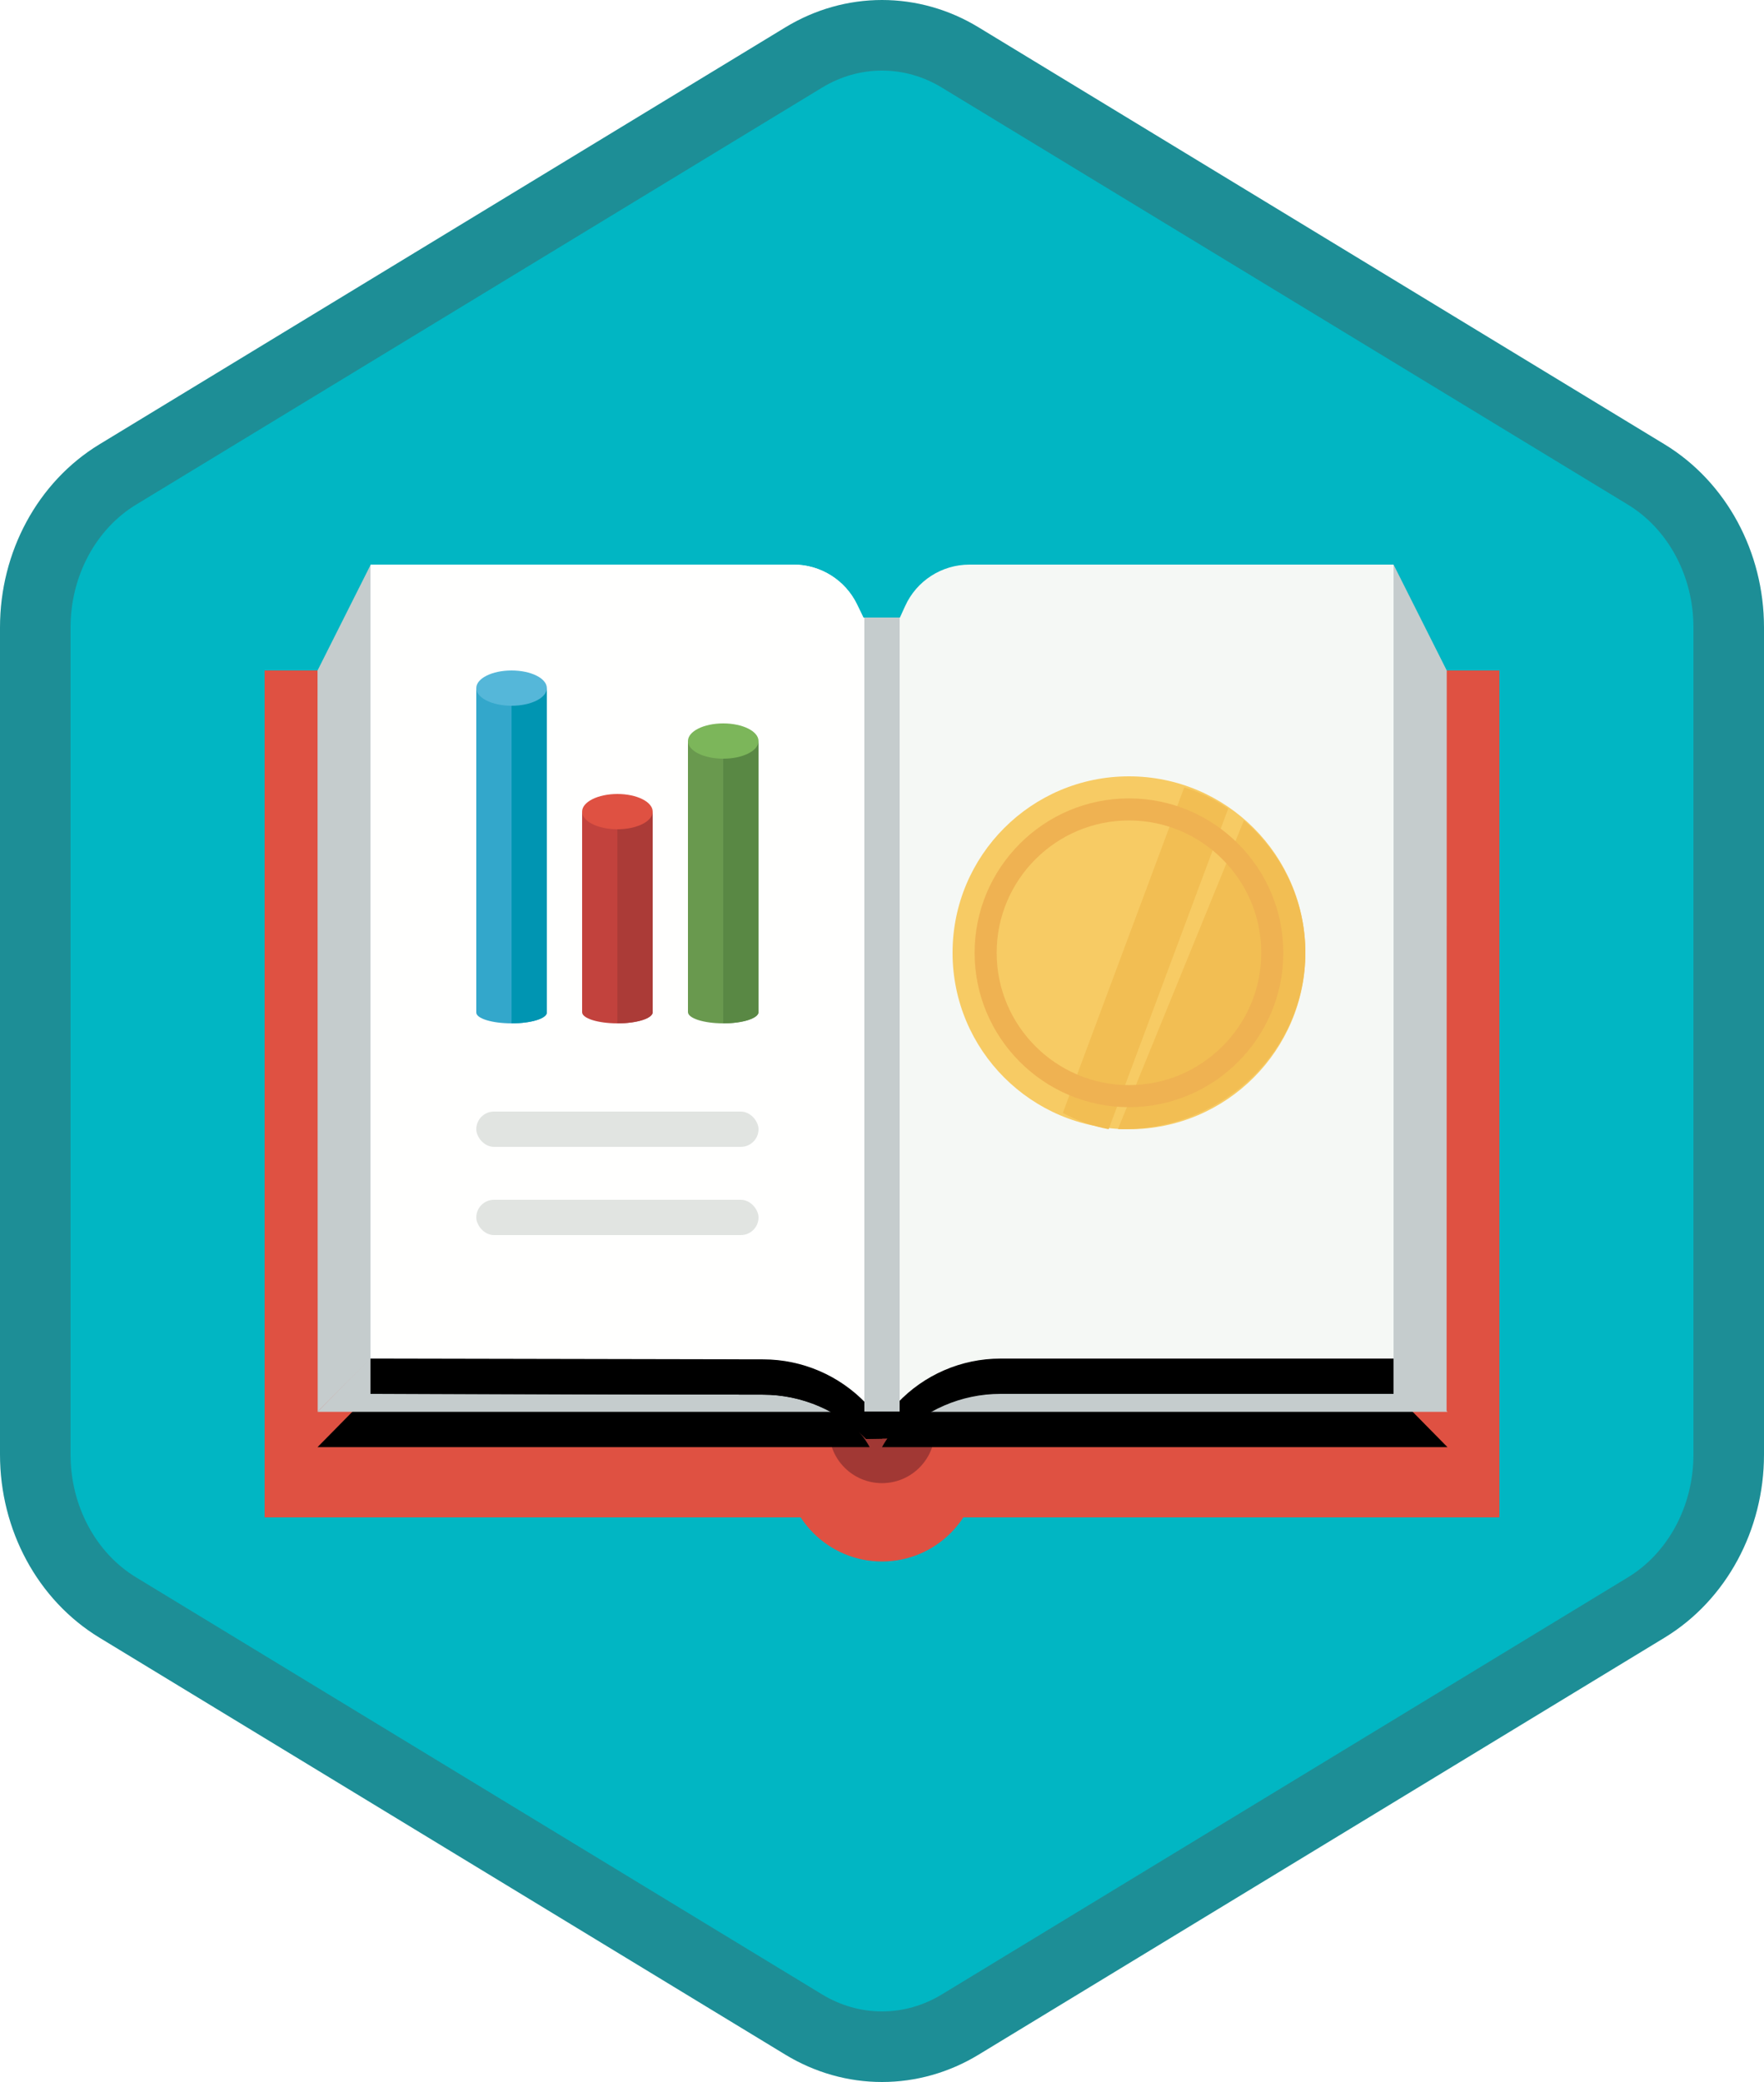
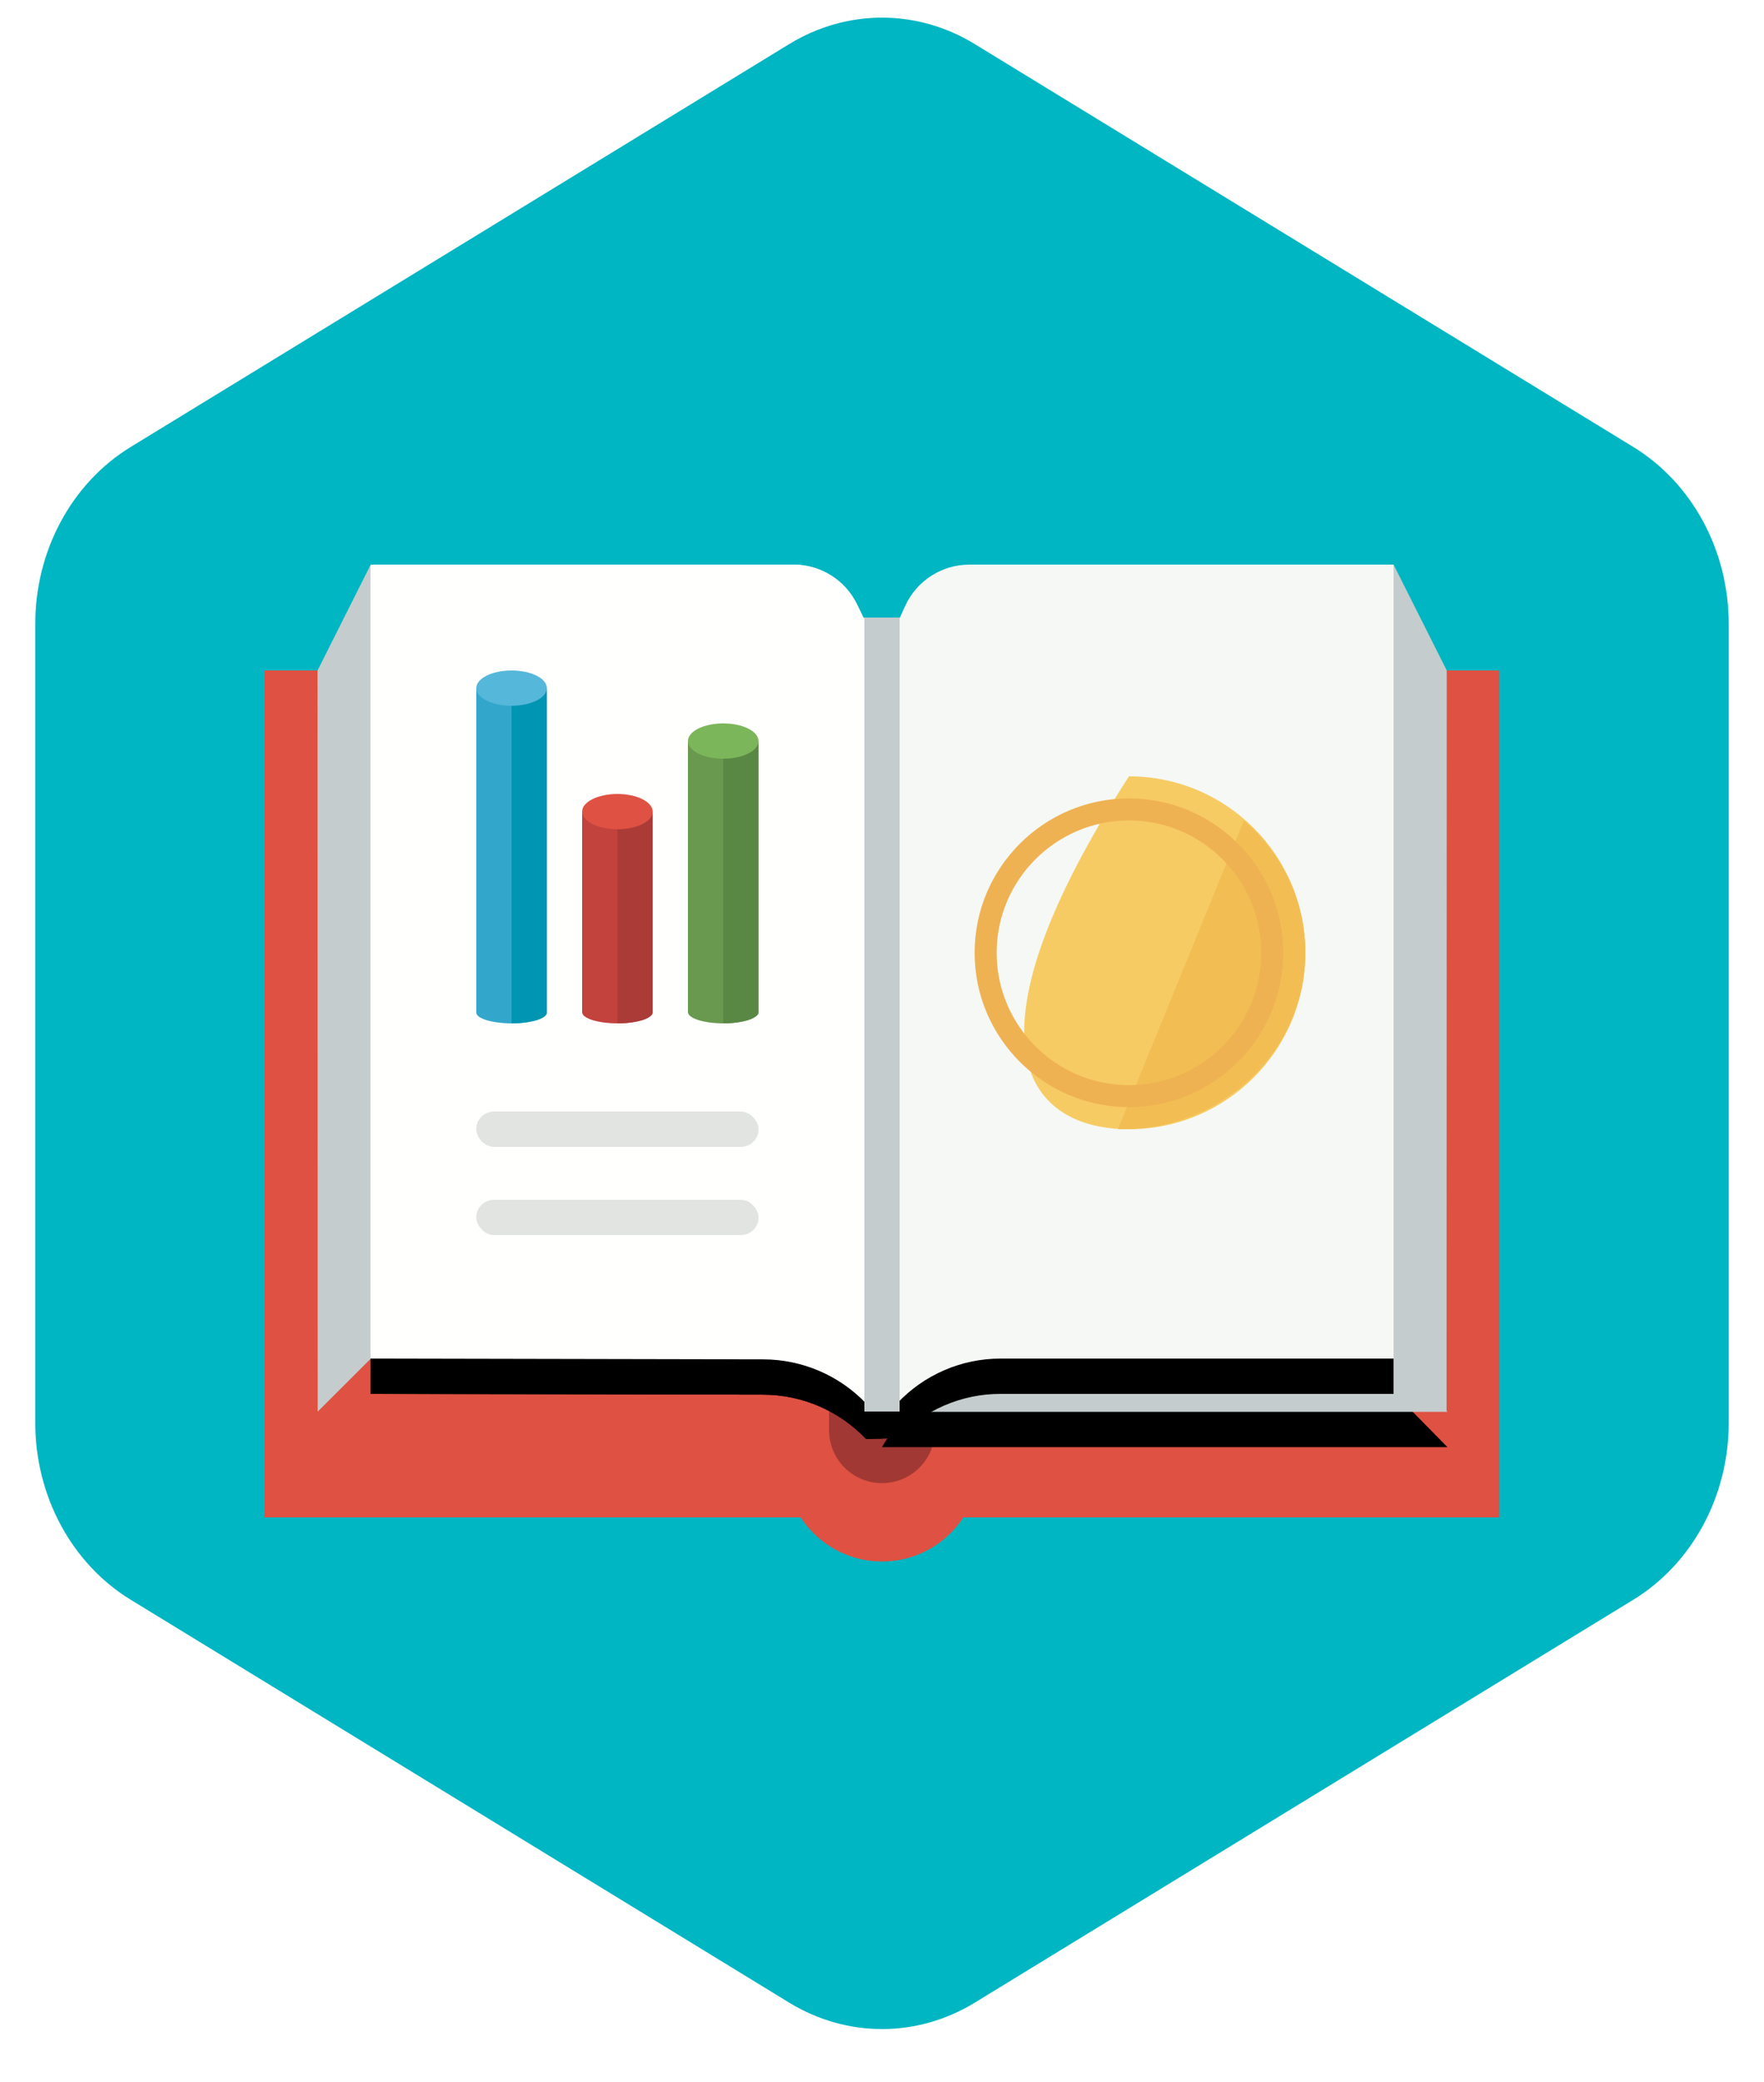
<svg xmlns="http://www.w3.org/2000/svg" xmlns:xlink="http://www.w3.org/1999/xlink" width="100px" height="118px" viewBox="0 0 100 118" version="1.1">
  <title>Configure and use the General ledger in Dynamics 365 for Finance and Operations/configure-and-use-the-general-ledger-in-dynamics-365-for-finance-and-operations</title>
  <desc>Created with Sketch.</desc>
  <defs>
    <path d="M42.742,1.497 C44.374,0.499 46.187,0 48,0 C49.813,0 51.627,0.499 53.256,1.497 L90.591,24.332 C93.933,26.377 96,30.203 96,34.353 L96,79.647 C96,83.795 93.933,87.624 90.591,89.668 L53.256,112.505 C51.627,113.501 49.813,114 48,114 C46.187,114 44.374,113.501 42.742,112.505 L5.409,89.668 C2.066,87.624 0,83.795 0,79.647 L0,34.353 C0,30.203 2.066,26.377 5.409,24.332 L42.742,1.497 Z" id="path-1" />
    <filter x="-5.7%" y="-7.8%" width="111.4%" height="115.7%" filterUnits="objectBoundingBox" id="filter-3">
      <feOffset dx="0" dy="2" in="SourceAlpha" result="shadowOffsetOuter1" />
      <feColorMatrix values="0 0 0 0 0   0 0 0 0 0   0 0 0 0 0  0 0 0 0.1 0" type="matrix" in="shadowOffsetOuter1" result="shadowMatrixOuter1" />
      <feMerge>
        <feMergeNode in="shadowMatrixOuter1" />
        <feMergeNode in="SourceGraphic" />
      </feMerge>
    </filter>
    <path d="M67.056,48.019 C65.963,46.006 63.628,45 60.053,45 C56.478,45 49.118,45 37.974,45 L35,48.019 L67.056,48.019 Z" id="path-4" />
    <filter x="-3.1%" y="-33.1%" width="106.2%" height="232.5%" filterUnits="objectBoundingBox" id="filter-5">
      <feOffset dx="0" dy="2" in="SourceAlpha" result="shadowOffsetOuter1" />
      <feColorMatrix values="0 0 0 0 0   0 0 0 0 0   0 0 0 0 0  0 0 0 0.1 0" type="matrix" in="shadowOffsetOuter1" />
    </filter>
-     <path d="M34.301,48.019 C33.208,46.006 30.873,45 27.298,45 C23.723,45 16.615,45 5.974,45 L3,48.019 L34.301,48.019 Z" id="path-6" />
    <filter x="-3.2%" y="-33.1%" width="106.4%" height="232.5%" filterUnits="objectBoundingBox" id="filter-7">
      <feOffset dx="0" dy="2" in="SourceAlpha" result="shadowOffsetOuter1" />
      <feColorMatrix values="0 0 0 0 0   0 0 0 0 0   0 0 0 0 0  0 0 0 0.1 0" type="matrix" in="shadowOffsetOuter1" />
    </filter>
    <path d="M6,7.10542736e-15 L29.985,4.4408921e-14 C31.519,4.82140506e-14 32.918,0.877 33.586,2.258 L33.954,3.018 C35.322,3.009 36.007,3.006 36.01,3.011 C36.011,3.013 36.111,2.794 36.31,2.353 L36.31,2.353 C36.957,0.92 38.383,4.83777481e-14 39.955,4.52970994e-14 L64,7.10542736e-15 L64,45 L41.715,45 C39.503,45 37.388,45.913 35.871,47.524 L35.871,47.524 L34.085,47.552 L34.085,47.552 C32.563,45.954 30.455,45.048 28.249,45.044 L6,45 L6,7.10542736e-15 Z" id="path-8" />
    <filter x="-1.7%" y="-2.1%" width="103.4%" height="108.4%" filterUnits="objectBoundingBox" id="filter-9">
      <feOffset dx="0" dy="2" in="SourceAlpha" result="shadowOffsetOuter1" />
      <feColorMatrix values="0 0 0 0 0   0 0 0 0 0   0 0 0 0 0  0 0 0 0 0" type="matrix" in="shadowOffsetOuter1" />
    </filter>
    <path d="M6,7.10542736e-15 L29.985,4.61852778e-14 C31.519,5.13527026e-14 32.918,0.877 33.586,2.258 L33.954,3.018 C34.48,3.014 34.841,3.012 35.036,3.011 C35.47,3.009 35.461,17.851 35.01,47.537 L34.108,47.552 L34.108,47.552 C32.587,45.954 30.479,45.048 28.273,45.044 L6,45 L6,7.10542736e-15 Z" id="path-10" />
    <filter x="-3.4%" y="-2.1%" width="106.8%" height="108.4%" filterUnits="objectBoundingBox" id="filter-11">
      <feOffset dx="0" dy="2" in="SourceAlpha" result="shadowOffsetOuter1" />
      <feColorMatrix values="0 0 0 0 0   0 0 0 0 0   0 0 0 0 0  0 0 0 0 0" type="matrix" in="shadowOffsetOuter1" />
    </filter>
  </defs>
  <g id="Badges" stroke="none" stroke-width="1" fill="none" fill-rule="evenodd">
    <g id="Configure-and-use-the-General-ledger-in-Dynamics-365-for-Finance-and-Operations-1" transform="translate(-50, -50)">
      <g id="Configure-and-use-the-General-ledger-in-Dynamics-365-for-Finance-and-Operations/configure-and-use-the-general-ledger-in-dynamics-365-for-finance-and-operations" transform="translate(50, 50)">
        <g id="Mask" transform="translate(2, 1)">
          <mask id="mask-2" fill="white">
            <use xlink:href="#path-1" />
          </mask>
          <use id="Trophy-1" fill="#01B6C3" xlink:href="#path-1" />
          <g id="Book" mask="url(#mask-2)">
            <g transform="translate(13, 31)">
              <g id="Book-Cooer" filter="url(#filter-3)" stroke-width="1" fill="none" fill-rule="evenodd" transform="translate(0, 4)">
                <rect id="Rectangle" fill="#DF5142" fill-rule="nonzero" x="0" y="0" width="70" height="48" />
                <path d="M29.5,39.5 L40.5,39.5 L40.5,45 C40.5,48.038 38.038,50.5 35,50.5 L35,50.5 C31.962,50.5 29.5,48.038 29.5,45 L29.5,39.5 Z" id="Rectangle" fill="#DF5142" fill-rule="nonzero" />
              </g>
              <path d="M32,48 L38,48 L38,49.059 C38,50.716 36.657,52.059 35,52.059 L35,52.059 C33.343,52.059 32,50.716 32,49.059 L32,48 Z" id="Spine-" fill="#A13834" fill-rule="nonzero" />
              <g id="Bottom-Right-Pages" fill="none" fill-rule="nonzero" transform="translate(51.028, 46.509) scale(-1, 1) translate(-51.028, -46.509) ">
                <use fill="black" fill-opacity="1" filter="url(#filter-5)" xlink:href="#path-4" />
                <use fill="#C5CCCD" xlink:href="#path-4" />
              </g>
              <polygon id="Right-hand-Pages" fill="#C5CCCD" fill-rule="nonzero" points="64 3.55271368e-15 64 45.006 67.006 48.006 67.015 6" />
              <g id="Bottom-Left-Pages" fill="none" fill-rule="nonzero">
                <use fill="black" fill-opacity="1" filter="url(#filter-7)" xlink:href="#path-6" />
                <use fill="#C5CCCD" xlink:href="#path-6" />
              </g>
              <polygon id="Left-hand-pages" fill="#C5CCCD" fill-rule="nonzero" transform="translate(4.508, 24.003) scale(-1, 1) translate(-4.508, -24.003) " points="3 3.55271368e-15 3 45.006 6.006 48.006 6.015 6" />
              <g id="Right-Page" fill="none" fill-rule="nonzero">
                <use fill="black" fill-opacity="1" filter="url(#filter-9)" xlink:href="#path-8" />
                <use fill="#F5F8F5" xlink:href="#path-8" />
              </g>
              <g id="Left-Page" fill="none" fill-rule="nonzero">
                <use fill="black" fill-opacity="1" filter="url(#filter-11)" xlink:href="#path-10" />
                <use fill="#FFFFFE" xlink:href="#path-10" />
              </g>
              <rect id="Spine-Crease" fill="#C5CCCD" fill-rule="nonzero" x="34" y="3" width="2" height="45" />
            </g>
          </g>
          <g id="Ledger-Content" mask="url(#mask-2)">
            <g transform="translate(25, 37)">
              <g id="Lines" transform="translate(0, 25)">
                <rect id="Line-2" fill="#E1E4E1" fill-rule="nonzero" x="0" y="5" width="16" height="2" rx="1" />
                <rect id="Line-1" fill="#E1E4E1" fill-rule="nonzero" x="0" y="0" width="16" height="2" rx="1" />
              </g>
              <g id="Graphs">
                <g id="Green-Line" transform="translate(12, 3)">
                  <path d="M0,1 L0,16.36 C0,16.713 0.894,17 2,17 C3.106,17 4,16.713 4,16.36 L4,1 L0,1" id="Fill-878" fill="#69994E" />
                  <path d="M2,1 L2,17 C3.106,17 4,16.713 4,16.36 L4,1 L2,1" id="Fill-883" fill="#598844" />
                  <path d="M4,1 C4,1.552 3.106,2 2,2 C0.894,2 0,1.552 0,1 C0,0.448 0.894,0 2,0 C3.106,0 4,0.448 4,1" id="Fill-884" fill="#7CB65A" />
                </g>
                <g id="Red-Line" transform="translate(6, 7)">
                  <path d="M0,1 L0,12.368 C0,12.717 0.896,13 2,13 C3.105,13 4,12.717 4,12.368 L4,1 L0,1" id="Fill-879" fill="#C2423D" />
                  <path d="M2,1 L2,13 C3.104,13 4,12.717 4,12.368 L4,1 L2,1" id="Fill-882" fill="#AB3B37" />
                  <path d="M4,1 C4,1.552 3.105,2 2,2 C0.896,2 0,1.552 0,1 C0,0.448 0.896,0 2,0 C3.105,0 4,0.448 4,1" id="Fill-885" fill="#DF5142" />
                </g>
                <g id="Blue-Line">
                  <path d="M0,1 L0,19.387 C0,19.725 0.896,20 2,20 C3.104,20 4,19.725 4,19.387 L4,1 L0,1" id="Fill-880" fill="#33A7CB" />
                  <path d="M2,1 L2,20 C3.104,20 4,19.725 4,19.387 L4,1 L2,1" id="Fill-881" fill="#0095B2" />
                  <path d="M4,1 C4,1.552 3.104,2 2,2 C0.896,2 0,1.552 0,1 C0,0.448 0.896,0 2,0 C3.104,0 4,0.448 4,1" id="Fill-886" fill="#55B7D9" />
                </g>
              </g>
            </g>
          </g>
          <g id="Coin-Money" mask="url(#mask-2)">
            <g transform="translate(52, 43)">
-               <path d="M10,-9.09494702e-13 C4.477,-9.09494702e-13 0,4.477 0,10 C0,15.523 4.477,20 10,20 C15.523,20 20,15.523 20,10 C20,4.477 15.523,-9.09494702e-13 10,-9.09494702e-13" id="Fill-21" fill="#F7CB64" />
-               <path d="M6.25,19.079 C7.056,19.513 7.929,19.827 8.849,20 L15.625,1.832 C14.863,1.308 14.025,0.899 13.133,0.625 L6.25,19.079" id="Fill-22" fill="#F2BE53" />
+               <path d="M10,-9.09494702e-13 C0,15.523 4.477,20 10,20 C15.523,20 20,15.523 20,10 C20,4.477 15.523,-9.09494702e-13 10,-9.09494702e-13" id="Fill-21" fill="#F7CB64" />
              <path d="M9.645,20 C15.364,20 20,15.517 20,9.987 C20,7.008 18.653,4.334 16.516,2.5 L9.375,19.993 C9.465,19.996 9.554,20 9.645,20" id="Fill-23" fill="#F2BE53" />
              <path d="M10,2.5 C5.864,2.5 2.5,5.864 2.5,10 C2.5,14.136 5.864,17.5 10,17.5 C14.136,17.5 17.5,14.136 17.5,10 C17.5,5.864 14.136,2.5 10,2.5 Z M10,18.75 C5.175,18.75 1.25,14.825 1.25,10 C1.25,5.175 5.175,1.25 10,1.25 C14.825,1.25 18.75,5.175 18.75,10 C18.75,14.825 14.825,18.75 10,18.75 L10,18.75 Z" id="Fill-24" fill="#EFB252" />
            </g>
          </g>
        </g>
        <g id="Dynamic-Hex" stroke="#1D8E96" stroke-width="4">
-           <path d="M45.562,3.258 L6.673,26.894 C3.797,28.643 2,31.951 2,35.558 L2,82.442 C2,86.049 3.798,89.359 6.673,91.106 L45.561,114.742 C46.929,115.572 48.455,116 50,116 C51.546,116 53.072,115.572 54.436,114.743 L93.327,91.106 C96.202,89.358 98,86.048 98,82.442 L98,35.558 C98,31.952 96.203,28.644 93.327,26.894 L54.435,3.258 C53.072,2.428 51.546,2 50,2 C48.454,2 46.929,2.428 45.562,3.258 Z M45.562,3.258 C45.562,3.258 45.562,3.258 45.562,3.258 L45.562,3.258 L45.562,3.258 Z" id="Azure-Hex-Border" />
-         </g>
+           </g>
      </g>
    </g>
  </g>
</svg>